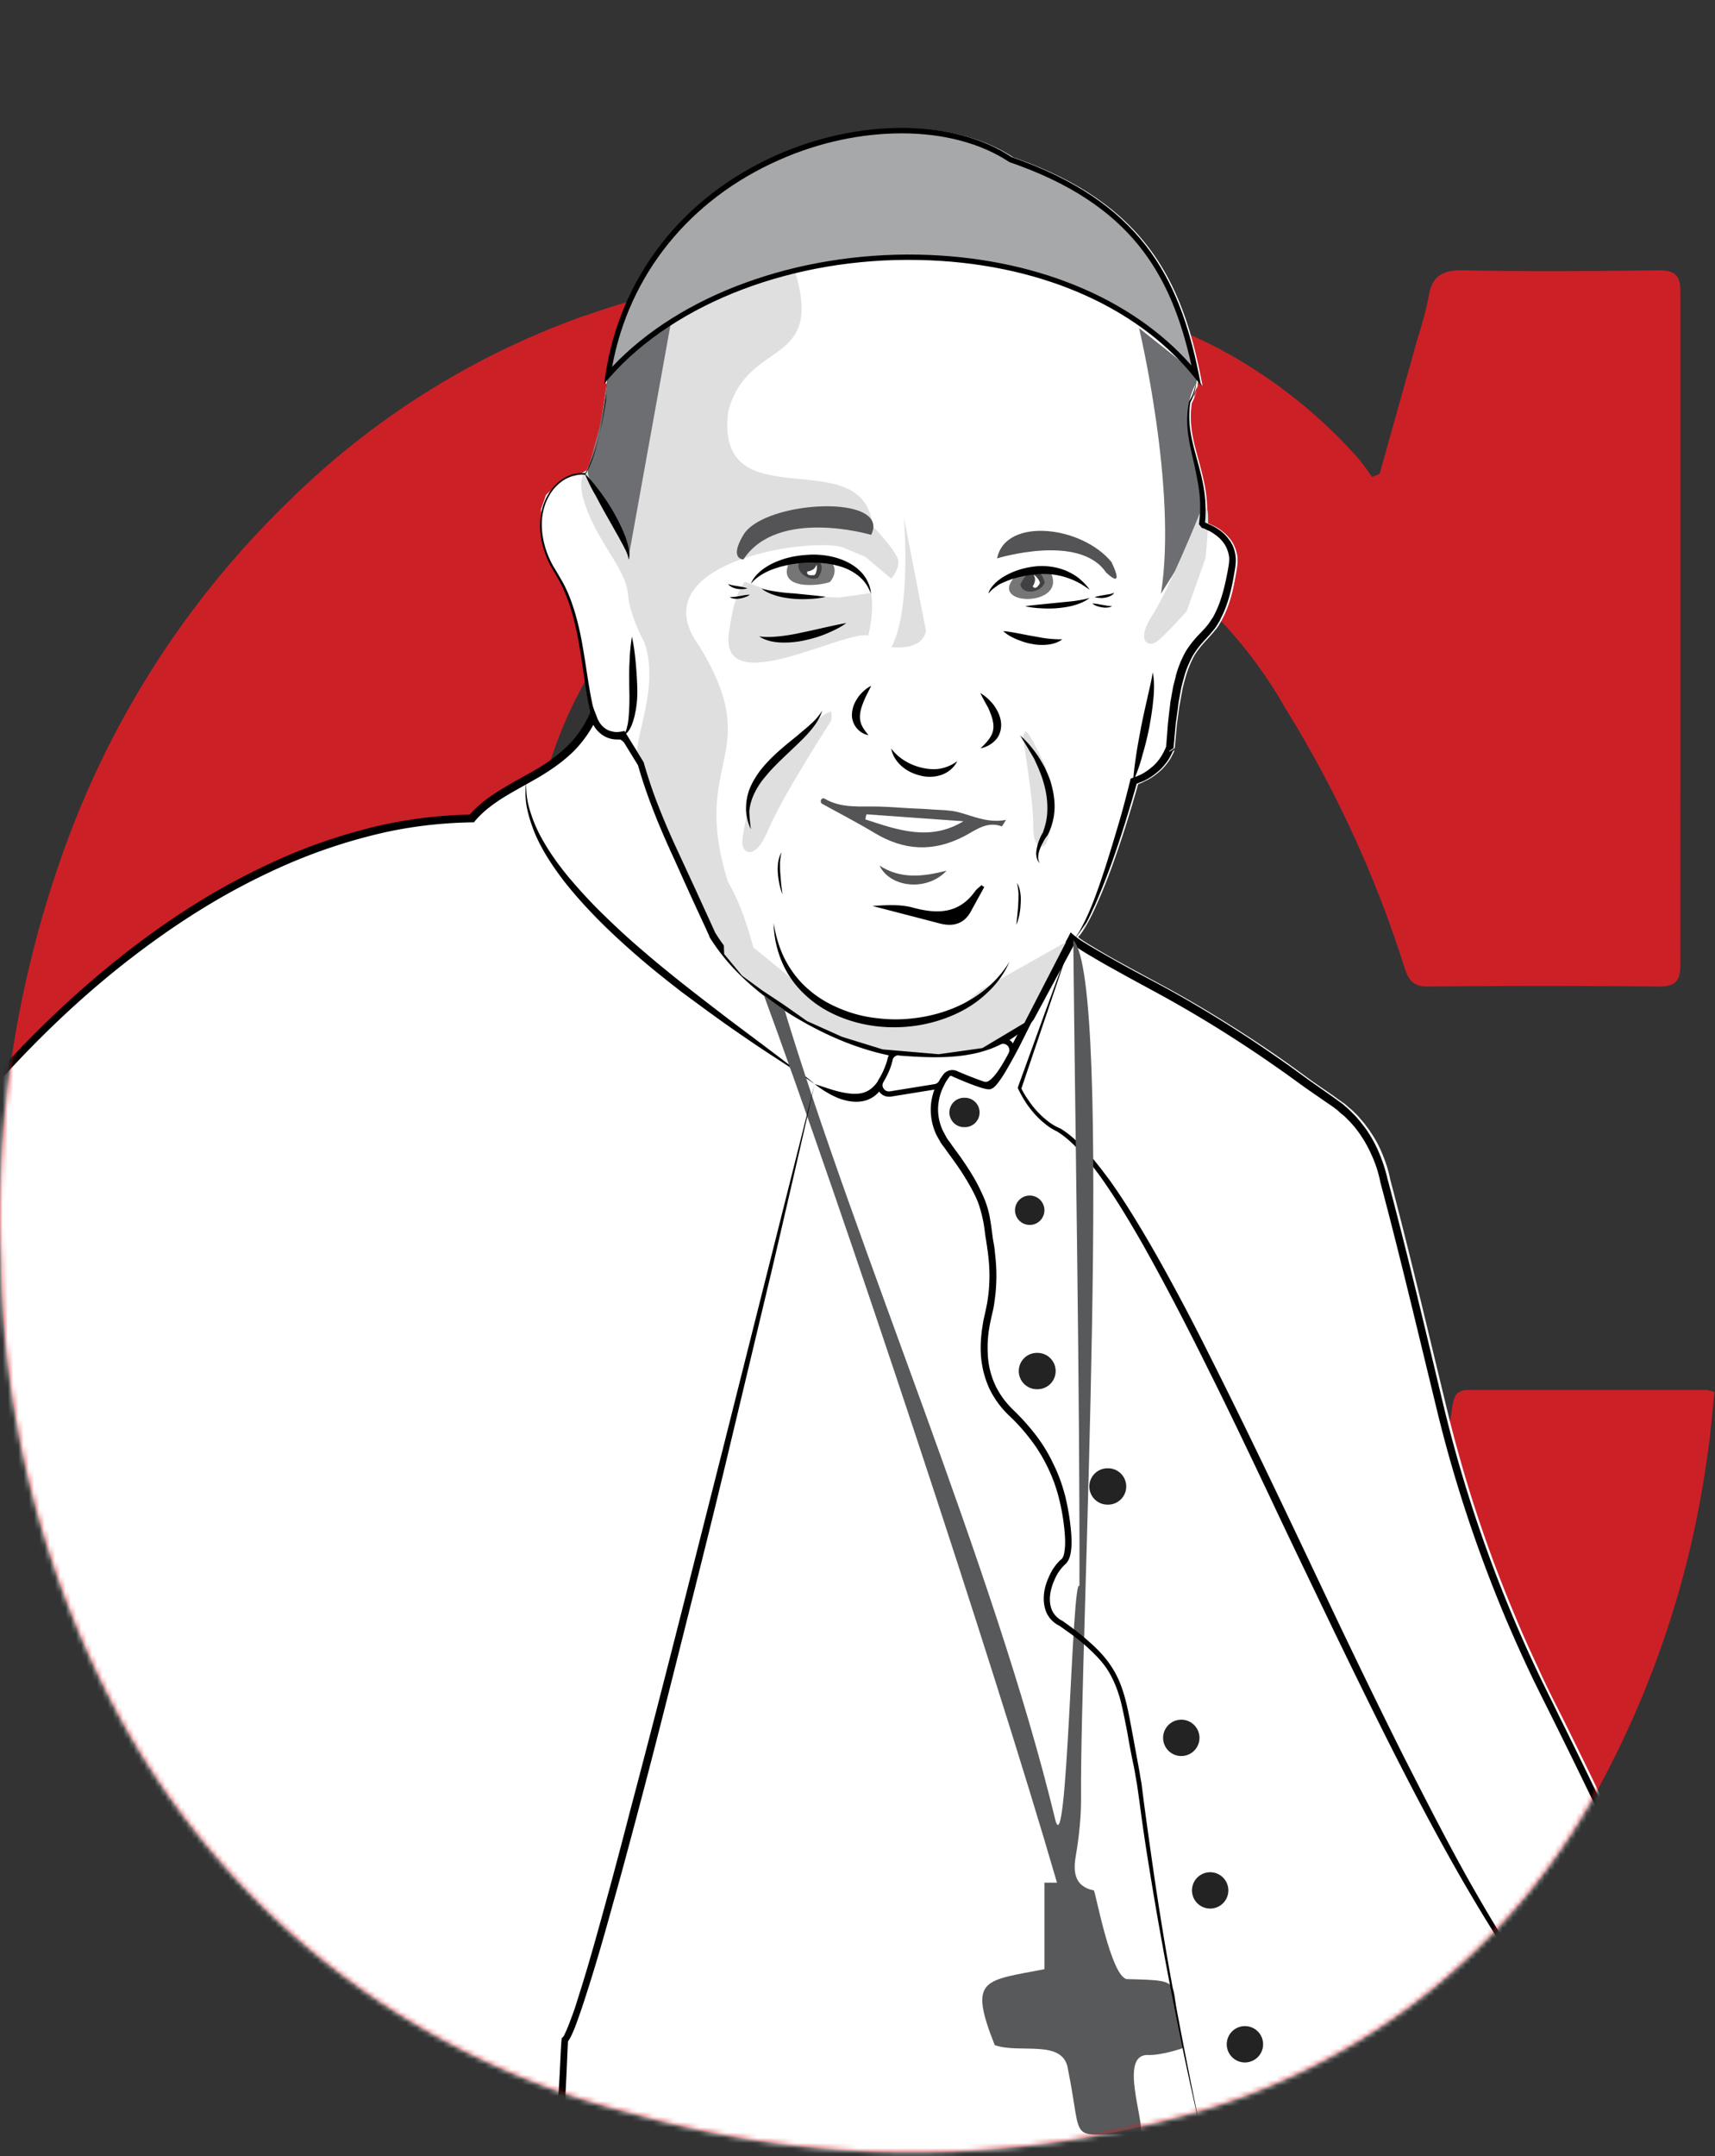
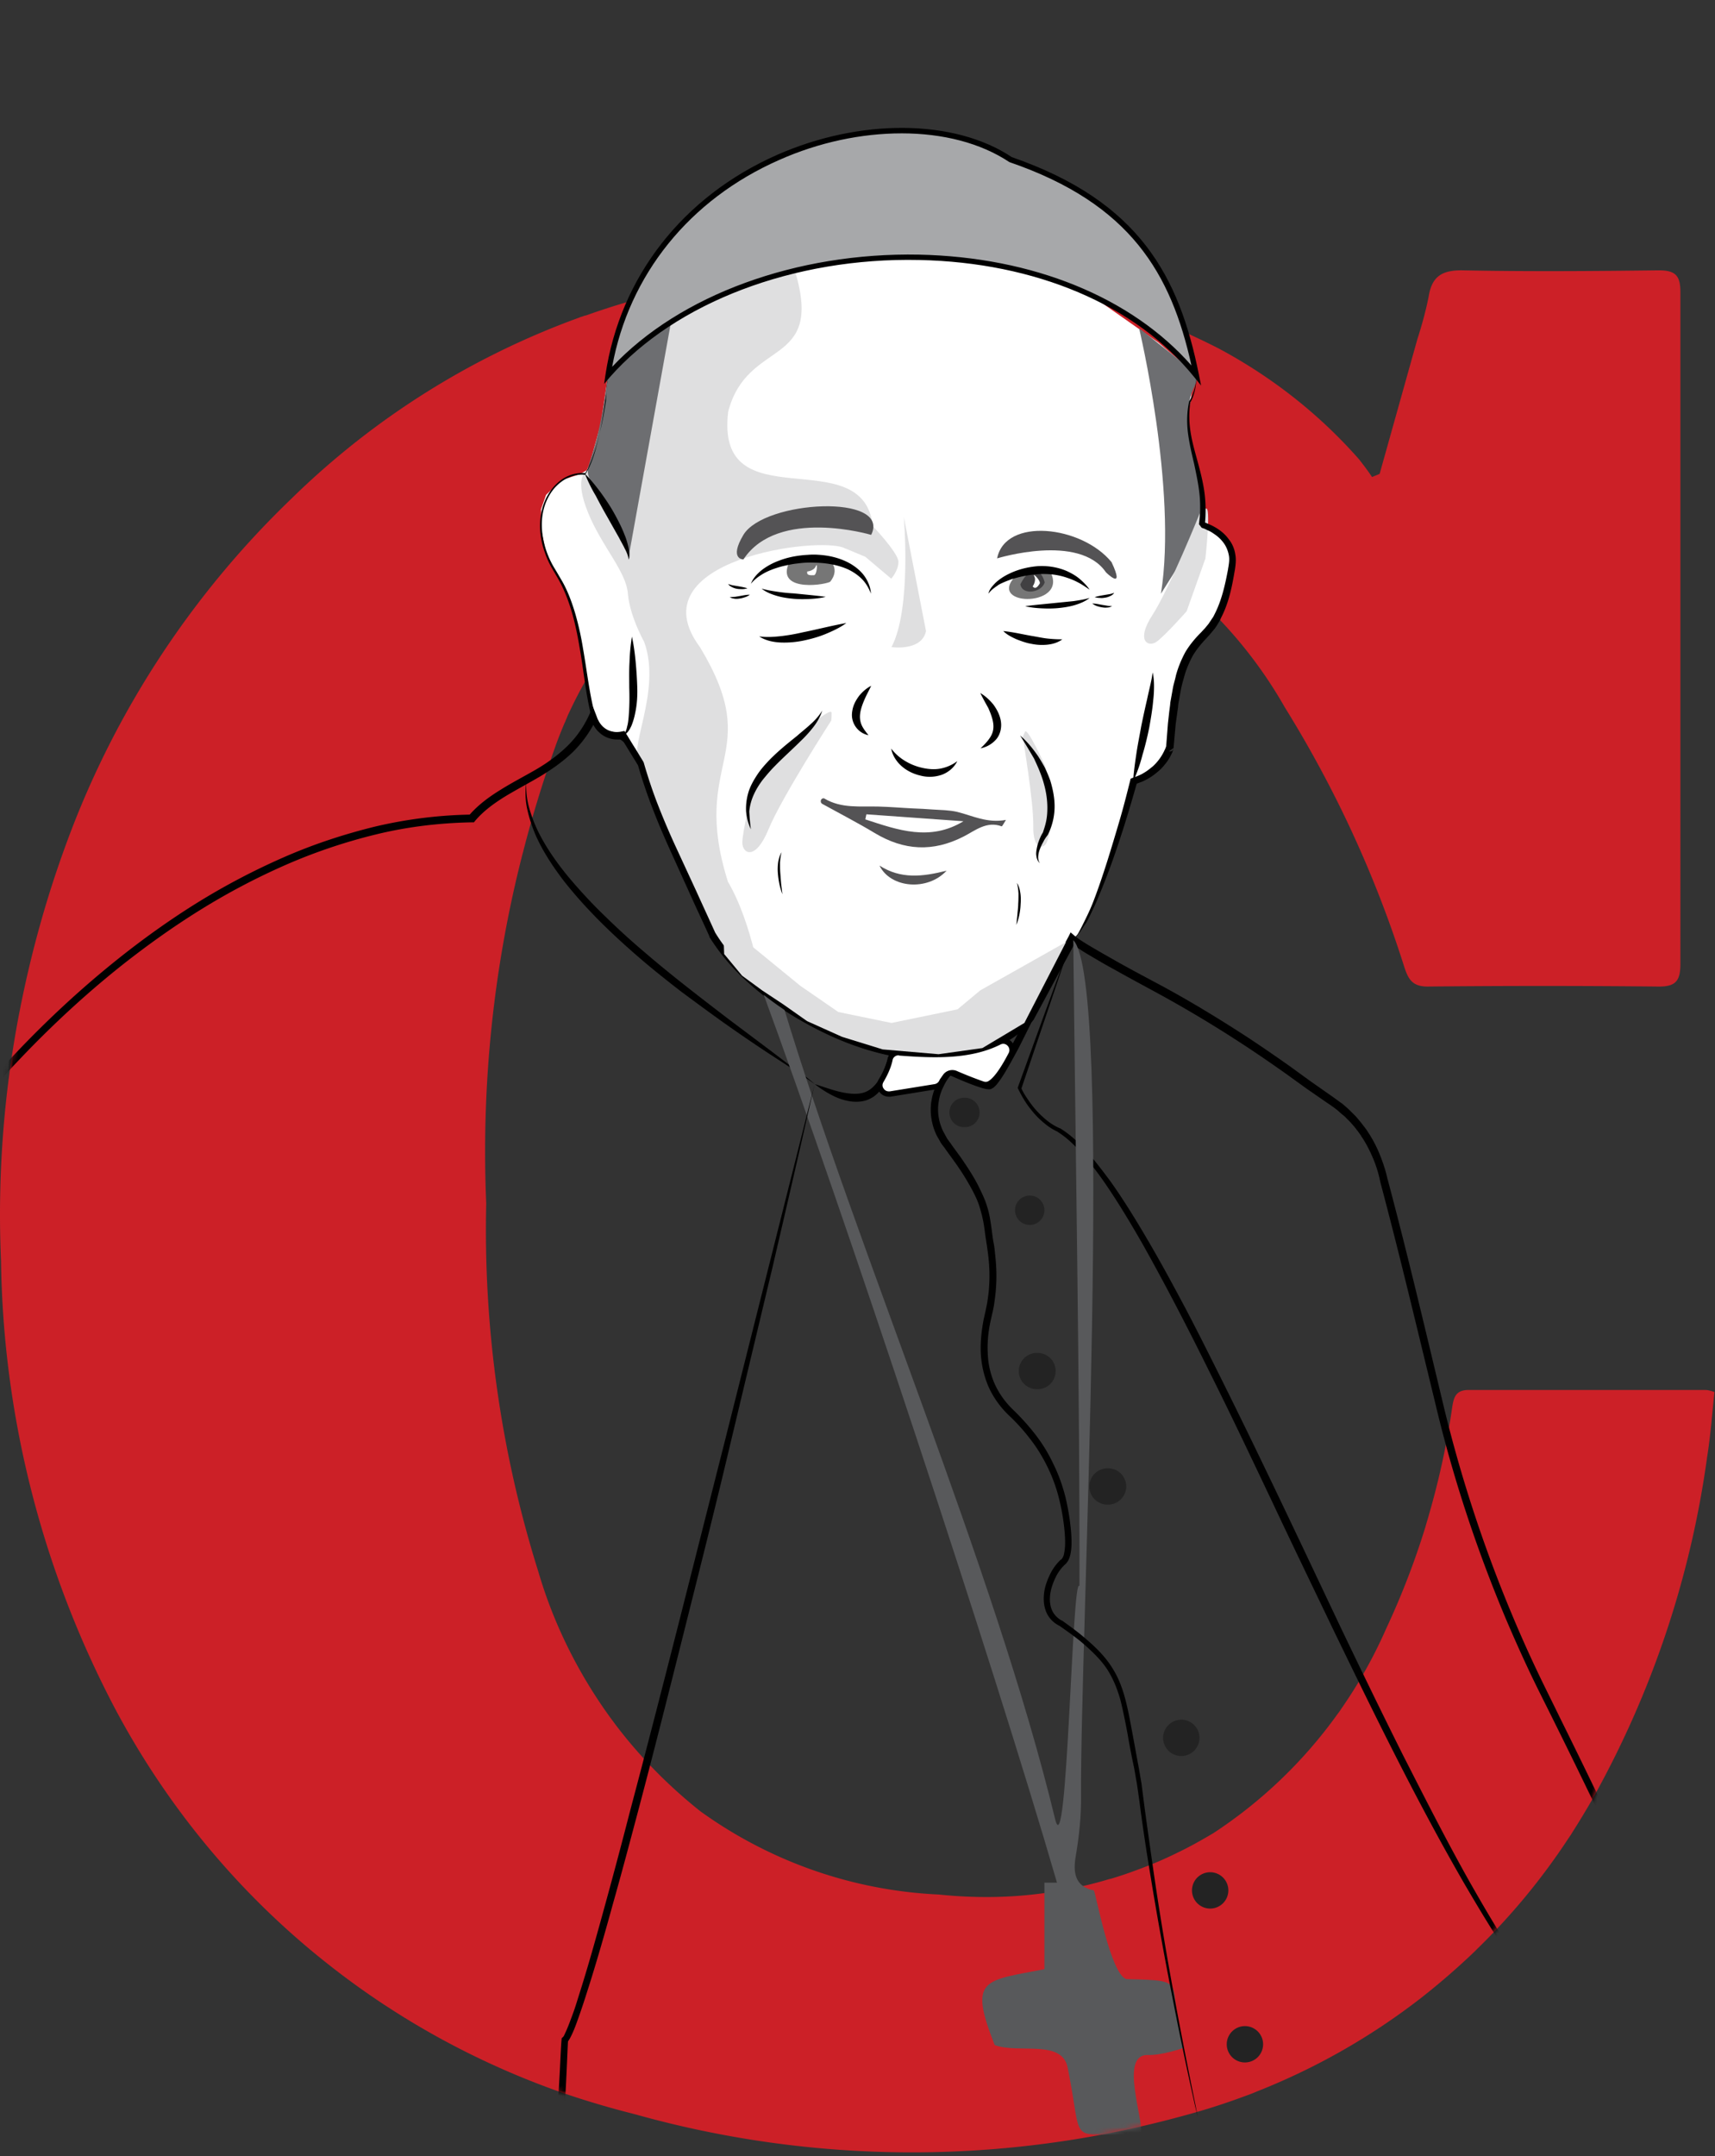
<svg xmlns="http://www.w3.org/2000/svg" width="327" height="411" fill="none">
  <rect width="100%" height="100%" fill="#333333" stroke="none" />
  <path d="M326.897 265.355c-.45 4.195-.749 8.339-1.399 12.384-3.147 22.97-10.59 45.092-21.93 65.316a157.43 157.43 0 01-3.747 6.192c-.249.449-.549.849-.849 1.298a125.085 125.085 0 01-17.384 21.023l-.499.499a135.372 135.372 0 01-10.341 8.938 127.121 127.121 0 01-31.122 17.678c-.799.349-1.598.649-2.448.948a126.838 126.838 0 01-11.439 3.646 195.523 195.523 0 01-104.805-.3 167.541 167.541 0 01-12.339-3.595c-.399-.15-.799-.25-1.199-.4-11.44-3.995-22.38-9.288-32.57-15.829-.6-.4-1.249-.799-1.848-1.199a153.495 153.495 0 01-9.841-7.091c-17.085-13.332-31.122-30.16-41.263-49.286C8.037 299.261.594 270.049.194 240.338c-.7-15.88.5-31.809 3.497-47.339.15-.649.25-1.348.4-1.997 2.097-10.287 4.945-20.424 8.591-30.311 9.092-24.818 23.779-47.289 42.862-65.615a153.006 153.006 0 0154.95-34.555c.199-.1.399-.15.599-.2.2-.1.4-.15.649-.2 3.248-1.148 6.495-2.197 9.842-3.096a132.512 132.512 0 019.691-2.646c.999-.25 1.948-.45 2.947-.65.1 0 .2-.05.25-.05 1.299-.3 2.597-.549 3.896-.799a95.3 95.3 0 015.445-.898 147.467 147.467 0 0144.71.25c1.149.199 2.298.399 3.496.599l3.148.599c6.644 1.348 13.188 3.196 19.632 5.443.2.05.399.15.599.2.2.05.4.15.6.25 5.595 2.047 11.09 4.393 16.435 7.14 10.091 5.393 19.182 12.534 26.725 21.123.85 1.098 1.699 2.197 2.448 3.345l1.449-.599 7.193-25.667c.85-2.646 1.599-5.343 2.148-8.09.6-3.844 2.498-5.093 6.445-5.043 12.438.25 24.927.15 37.416 0 3.097 0 4.146.899 4.146 4.095V183.71c0 3.296-.899 4.394-4.296 4.344a2156.754 2156.754 0 00-43.91 0c-2.848 0-3.647-1.348-4.396-3.595-5.495-17.427-13.188-34.106-22.83-49.636-5.195-9.138-11.989-17.177-19.981-23.719-.4-.349-.8-.649-1.199-.999a81.303 81.303 0 00-7.643-5.393c-1.099-.699-2.248-1.348-3.347-1.997-2.448-1.398-4.996-2.647-7.643-3.795-12.589-5.593-26.476-7.54-40.114-5.593-2.698.4-5.345.899-7.993 1.598-1.049.25-2.098.55-3.147.899a69.017 69.017 0 00-8.792 3.296c-3.247 1.448-6.344 3.146-9.341 5.043-2.648 1.698-5.246 3.595-7.643 5.643a78.15 78.15 0 00-4.696 4.444 83.339 83.339 0 00-7.194 8.539l-2.098 2.996c-.449.699-.899 1.448-1.398 2.147-1.699 2.747-3.198 5.643-4.546 8.589 0 .05-.05.1-.05.15-.1.25-.25.549-.35.849l-.15.299c-.649 1.548-1.299 3.146-1.848 4.744a226.56 226.56 0 00-5.995 19.575c-.1.449-.25.899-.35 1.348-5.444 21.472-7.692 43.694-6.743 65.915a217.323 217.323 0 009.941 70.209c2.897 9.887 7.493 19.125 13.438 27.414.349.5.749.999 1.099 1.498 4.695 6.242 10.19 11.835 16.335 16.729 13.288 9.587 29.073 15.13 45.458 15.879 3.797.4 7.593.55 11.34.45a79.62 79.62 0 0010.94-1.049c3.397-.549 6.794-1.298 10.091-2.297l.599-.15c2.198-.649 4.396-1.448 6.594-2.297a73.254 73.254 0 006.095-2.696c2.298-1.099 4.496-2.347 6.694-3.646a89.372 89.372 0 0023.628-22.62c.3-.4.6-.799.849-1.199a90.205 90.205 0 008.493-15.18 150.012 150.012 0 007.493-19.425c.2-.749.45-1.498.649-2.247a151.589 151.589 0 004.446-20.523c.3-1.948.7-3.296 3.147-3.296h45.059c.5 0 1.149.15 1.799.399z" fill="#CC2027" />
  <mask id="a" mask-type="alpha" maskUnits="userSpaceOnUse" x="0" y="0" width="327" height="411">
    <path fill-rule="evenodd" clip-rule="evenodd" d="M131 .4c-26.509 0-48 21.49-48 48v25.315a152.682 152.682 0 00-27.456 21.36c-19.083 18.327-33.77 40.798-42.861 65.616-3.647 9.887-6.494 20.024-8.592 30.311-.075.324-.138.661-.2.998-.062.337-.125.674-.2.999a203.01 203.01 0 00-3.497 47.339c.4 29.711 7.843 58.923 21.68 85.239 10.141 19.126 24.179 35.954 41.263 49.286a153.495 153.495 0 009.841 7.091c.3.2.612.4.924.599.313.2.625.4.924.6 10.191 6.541 21.131 11.834 32.571 15.829.2.075.4.138.599.2.2.062.4.125.6.2a167.256 167.256 0 0012.339 3.595 195.52 195.52 0 00104.804.3 126.859 126.859 0 0011.44-3.646 35.724 35.724 0 002.448-.948 127.115 127.115 0 0031.121-17.678 135.18 135.18 0 0010.341-8.938l.5-.499a125.133 125.133 0 0017.384-21.023c.087-.13.174-.256.259-.381.21-.304.413-.598.59-.917a157.43 157.43 0 003.747-6.192c11.339-20.224 18.782-42.346 21.93-65.316.462-2.882.748-5.814 1.036-8.78.116-1.196.233-2.398.362-3.604-.649-.249-1.298-.399-1.798-.399H292v-77.012c8.036-.008 16.072.029 24.107.111 3.397.05 4.296-1.048 4.296-4.344V55.627c0-3.196-1.049-4.095-4.146-4.095-8.09.097-16.18.173-24.257.147v-3.28c0-26.509-21.49-48-48-48H131z" fill="#C4C4C4" />
  </mask>
  <g mask="url(#a)">
-     <path d="M327.775 406.381l-9.633-13.138 5.607-3.361a6.26 6.26 0 00.866-.357c.306-.203.612-.458.816-.865.204-.408.204-.866.102-1.273-.051-.204-.102-.357-.153-.51l-.204-.356a569.07 569.07 0 00-8.615-19.86 968.896 968.896 0 00-9.124-19.657 1374.764 1374.764 0 00-9.481-19.504c-1.631-3.208-3.262-6.417-4.74-9.727-1.53-3.259-3.008-6.518-4.384-9.879-5.607-13.291-10.042-26.99-13.355-40.994-3.415-14.004-6.677-28.059-10.399-42.063-.305-1.63-.815-3.157-1.427-4.685-.611-1.528-1.376-3.005-2.345-4.379-.203-.357-.458-.662-.713-1.019-.255-.305-.459-.662-.765-.968l-.815-.967-.867-.866c-.306-.305-.612-.56-.917-.815-.306-.254-.612-.56-.969-.814a69 69 0 01-1.988-1.426l-3.925-2.699-3.925-2.852c-2.599-1.884-5.25-3.666-7.951-5.449-5.404-3.514-10.909-6.875-16.567-9.93a1270.627 1270.627 0 01-8.461-4.583 172.835 172.835 0 01-4.18-2.394c-.663-.407-1.376-.814-2.039-1.222-.561-.356-1.121-.713-1.631-1.12a16.602 16.602 0 001.835-2.801c.663-1.171 1.223-2.393 1.784-3.666 1.121-2.496 2.09-4.991 3.007-7.537 1.784-4.991 3.365-10.083 4.792-15.176.306-.101.612-.203.866-.356.408-.204.765-.357 1.122-.56.764-.408 1.427-.917 2.09-1.477.662-.56 1.223-1.222 1.733-1.935.255-.357.459-.713.662-1.121l.306-.611c.051-.101.102-.203.102-.305l.051-.153v-.051c0 .051-.051.102-.102.153-.102.102-.255.204-.408.204-.152 0-.254 0-.356-.051l.917-.611.408-4.533.306-2.24.153-1.121.102-.56.102-.56.407-2.241c.153-.713.357-1.425.561-2.189a21.987 21.987 0 011.631-4.074c.765-1.273 1.682-2.343 2.753-3.463.255-.306.51-.56.764-.866l.765-.916c.255-.306.459-.662.663-1.019l.305-.509.255-.509c1.479-2.852 2.09-5.959 2.6-9.014.153-.968.306-2.037.102-3.055-.204-1.019-.612-2.037-1.223-2.852-.612-.815-1.428-1.528-2.243-2.088a10.95 10.95 0 00-1.326-.713 9.776 9.776 0 00-.713-.305l-.306-.102c.153-1.834.153-3.718-.102-5.551-.255-1.986-.765-3.921-1.274-5.856-.51-1.936-1.071-3.769-1.377-5.704-.305-1.884-.356-3.82-.051-5.754l.051-.102a9.236 9.236 0 001.071-3.667c.051-.152.102-.356.102-.509l.815 1.019-.407-2.037c-3.772-18.791-11.316-33.05-35.682-41.503-10.908-7.232-28.901-7.384-44.805-.408-17.943 7.944-29.87 23.221-32.674 41.91l-.255 1.732.663-.713c-.051.255-.051.51-.102.713l-.051.356-.51 3.565a97.135 97.135 0 01-1.427 6.926l-.408 1.375c-.305 1.12-.611 1.935-.815 2.597a20.211 20.211 0 01-.867 1.833l-.56.306c-.969 0-1.937.153-2.804.56a8.493 8.493 0 00-2.702 1.935c-.407.407-.713.866-1.019 1.375l-.306.306-.306.916a12.152 12.152 0 00-.968 3.463c-.255 2.241.102 4.481.815 6.569.357 1.07.816 2.088 1.377 3.056.56.967 1.121 1.884 1.631 2.851 1.988 3.871 2.956 8.199 3.67 12.477.713 4.125 1.121 8.351 2.09 12.476l-.051.153c-1.071 2.241-2.498 4.328-4.231 6.06-1.784 1.731-3.823 3.208-6.015 4.481-2.192 1.324-4.434 2.496-6.677 3.82-2.141 1.273-4.18 2.8-5.913 4.735a83.462 83.462 0 00-18.096 2.292c-6.014 1.426-11.876 3.412-17.534 5.856-5.658 2.445-11.113 5.347-16.363 8.607-5.25 3.259-10.245 6.823-15.088 10.694-9.634 7.638-18.452 16.346-26.455 25.665a233.758 233.758 0 00-21.714 29.74c-6.474 10.439-12.132 21.388-16.822 32.744-4.69 11.356-8.461 23.12-10.959 35.138-1.223 6.009-2.14 12.12-2.65 18.231-.51 6.11-.663 12.272-.255 18.434.255 3.056.357 6.111.56 9.166l.46 9.167.917 18.383v.204h.204l64.684 5.602c.561.713.816 1.578 1.071 2.444.204.866.357 1.782.459 2.699.204 1.833.255 3.616.306 5.449.05 1.833 0 3.666-.051 5.449-.051 1.731-.102 3.412-.102 5.143v.357L169 418.9l158.113-11.398h1.223l-.561-1.121zM227.664 75.222c.255-.815.561-1.426.765-1.884a10.07 10.07 0 01-.765 2.393v-.509zm-123.661 27.092l.255 1.171c-.102-.407-.153-.764-.255-1.171zm4.231-11c.204-.102.408-.255.663-.356a5.209 5.209 0 011.937-.51l-2.6.866zm99.908 82.548c-.255.611-.561 1.222-.867 1.833-.306.611-.612 1.222-.969 1.834l1.836-3.667zm-2.549 4.685l.306-.306c-.102.102-.153.255-.255.357l-.051-.051z" fill="#fff" />
    <path d="M227.125 70.639l-6.27-5.347-11.979-8.403-11.214-5.041-10.296-2.903-9.43-.968-12.54 1.325-11.672 2.138-10.501 2.648-11.061 5.042-9.175 6.11-6.117 1.172-1.223 7.078-1.071 7.232-2.141 7.69-.56 1.221-1.326.764-3.466 1.12-2.956 2.802-.969 2.75.051 3.87.867 4.328 1.631 3.565 2.345 4.074 1.427 4.634 1.121 5.805 1.224 6.468 1.07 5.703 1.478 3.31 2.498 1.273 2.141.459 1.784 2.902 2.141 4.634 1.988 5.857 3.517 8.402 4.333 9.421 4.281 8.555 3.161 4.074 6.422 5.194 9.379 5.347 8.207 4.227 8.207 1.477 8.92.153 3.976-.153 3.874-1.782 4.129-2.139 3.262-3.259 3.925-7.69 3.619-6.365 1.427-1.375 3.466-7.028 2.906-8.097 2.599-8.351 1.988-5.806 3.62-2.088 2.446-3.208.969-4.277.611-5.959.612-4.786 2.141-4.278 3.568-4.583 2.804-3.463.968-5.347.51-5.449-2.345-3.565-2.803-1.578-.51-1.528-.561-7.842-1.376-6.773-.867-4.787.816-3.157" fill="#fff" />
    <path d="M151.634 51.848s-16.108 1.222-35.732 19.707c0 0-1.58 15.634-4.333 18.537 0 0-2.039 1.222.561 7.638 2.599 6.417 7.289 11.204 7.595 15.481.357 4.278 3.109 9.167 3.109 9.167 3.415 9.522-3.415 20.827-.765 23.221 5.506 13.8 10.042 33.202 23.244 43.234 0 0-1.682-12.527-6.524-20.777-7.34-23.323 7.187-23.934-5.302-44.66-12.488-16.754 22.989-21.286 27.577-18.893 2.701.56 5.301-1.477 5.352-4.227-1.835-16.55-30.125-.509-27.576-21.795 3.67-14.106 18.248-8.25 12.794-26.633z" fill="#DFDFE0" />
    <path d="M161.827 94.573l4.537 5.653s4.944 5.194 4.944 6.875c0 1.68-1.376 3.208-1.376 3.208l-4.944-4.176-4.027-1.68.357-3.463.509-6.417z" fill="#DFDFE0" />
    <path d="M115.901 71.555s8.819-8.25 11.979-9.828c-1.988 11-5.964 33.1-7.952 44.049-12.131-24.8-7.442-6.62-4.027-34.22z" fill="#6D6E71" />
-     <path d="M138.991 120.545c.765-4.889 1.53-10.389 6.27-11.815 6.321-1.884 16.414-1.477 18.86.458 3.823 3.107 1.427 11.968 1.427 11.968-4.485-1.172-28.544 12.578-26.557-.611z" fill="#DFDFE0" />
    <path d="M149 113.4l-7-2.5 1-3 11.5-3.5 10 2.5 2.5 6-7 1-11-.5z" fill="#fff" />
    <path d="M12.17 406.738c0-1.834.052-3.667.103-5.449.05-1.833.05-3.667.05-5.449-.05-1.833-.101-3.667-.305-5.449a24.863 24.863 0 00-.459-2.699c-.204-.866-.51-1.782-1.07-2.444h.05l-64.735-5.602h-.204v-.204l-.918-18.383-.458-9.167c-.153-3.055-.306-6.11-.561-9.166-.408-6.111-.255-12.273.255-18.434.51-6.111 1.427-12.222 2.65-18.231 2.498-12.018 6.27-23.782 10.96-35.138 4.69-11.356 10.398-22.305 16.82-32.744 6.474-10.44 13.713-20.421 21.715-29.74 8.003-9.319 16.822-17.976 26.456-25.665 4.79-3.82 9.837-7.435 15.087-10.695a131.855 131.855 0 0116.363-8.606c5.658-2.495 11.52-4.43 17.535-5.907a85.72 85.72 0 0118.35-2.291l-.51.254c1.733-2.037 3.874-3.615 6.117-4.99 2.192-1.375 4.486-2.547 6.677-3.82 2.192-1.273 4.231-2.75 6.015-4.481 1.784-1.731 3.212-3.819 4.231-6.06l.663-1.477.611 1.579c.102.254.204.56.306.815.153.254.255.509.408.713.306.458.663.814 1.121 1.12.459.305.918.458 1.479.56.509.102 1.121.051 1.58-.051l.51-.102.254.408 3.314 5.398.051.101.051.102c.815 2.801 1.733 5.602 2.803 8.301a143.789 143.789 0 003.466 8.097l3.721 8.046c1.224 2.699 2.447 5.347 3.67 8.046l-.051-.102c1.479 2.444 3.314 4.685 5.353 6.722 2.039 2.037 4.281 3.87 6.626 5.551 4.69 3.361 9.94 6.009 15.394 7.842 5.454 1.833 11.265 2.903 16.974 2.444 2.855-.203 5.658-.865 8.258-1.986a19.785 19.785 0 006.83-4.888l-.102.152 8.054-15.022.408-.815.713.611c.561.458 1.224.917 1.886 1.324.663.408 1.326.815 2.039 1.222 1.377.815 2.753 1.579 4.18 2.394 2.804 1.578 5.607 3.055 8.462 4.583 5.658 3.055 11.163 6.416 16.566 9.93a312.384 312.384 0 017.952 5.449l3.925 2.852 3.925 2.75c.662.458 1.325.967 1.987 1.426.357.254.612.509.969.814.306.255.612.56.917.866l.867.866.816.967c.254.306.509.662.764.968.255.356.51.662.714 1.018a23.95 23.95 0 012.294 4.38c.611 1.528 1.121 3.055 1.478 4.736v-.051c3.721 13.953 7.034 28.008 10.398 42.063a262.066 262.066 0 0013.355 40.994 243.97 243.97 0 004.384 9.879c1.529 3.259 3.16 6.468 4.74 9.727a1358.838 1358.838 0 019.481 19.504 976.888 976.888 0 019.125 19.656c2.956 6.57 5.862 13.19 8.614 19.912l-.051-.102.255.458c.051.153.153.357.153.509.102.357.051.866-.153 1.274-.204.407-.51.662-.816.865-.305.204-.611.306-1.019.408l.204-.102-6.321 3.768.204-.916 10.093 13.698.764 1.019h-1.274L170 418.4 12.17 406.738zm0 0L169.5 414.4l157.226-8.273-.51 1.018-10.092-13.698-.408-.561.612-.356 6.32-3.769.102-.05.102-.051c.153-.051.408-.153.561-.255.153-.102.306-.204.357-.356.051-.102.102-.204.051-.408a.385.385 0 00-.102-.254l-.153-.306-.051-.051c-2.753-6.671-5.658-13.291-8.615-19.86-2.956-6.57-6.015-13.088-9.124-19.606a1368.941 1368.941 0 00-9.481-19.453c-1.58-3.208-3.262-6.467-4.791-9.727a290.674 290.674 0 01-4.435-9.93c-5.607-13.342-10.144-27.142-13.457-41.197-3.415-14.005-6.728-28.06-10.449-42.013v-.051a23.397 23.397 0 00-1.377-4.43c-.611-1.426-1.325-2.852-2.192-4.125-.203-.356-.458-.662-.662-.968-.255-.305-.459-.611-.714-.916l-.764-.866-.816-.815c-.255-.305-.561-.509-.867-.764-.305-.254-.56-.509-.866-.763a31.412 31.412 0 00-1.937-1.375l-3.976-2.75-3.874-2.801c-2.6-1.833-5.25-3.667-7.901-5.398a234.263 234.263 0 00-16.464-9.879c-2.804-1.528-5.658-3.056-8.462-4.634-1.427-.764-2.803-1.579-4.179-2.394a45.295 45.295 0 01-2.09-1.273c-.663-.458-1.377-.866-2.039-1.426l1.172-.203-8.105 15.022-.051.051-.05.051c-2.039 2.241-4.588 4.023-7.341 5.245-2.752 1.222-5.76 1.884-8.716 2.088-5.964.458-11.928-.662-17.535-2.546-5.607-1.935-10.959-4.634-15.75-8.046-2.396-1.732-4.69-3.616-6.78-5.704a38.872 38.872 0 01-5.556-6.976v-.102a384.77 384.77 0 00-3.619-8.046l-3.721-8.046c-1.223-2.699-2.396-5.398-3.466-8.199a96.925 96.925 0 01-2.855-8.453l.051.152-3.313-5.397.765.305c-.408.102-.714.102-1.071.153-.357 0-.714 0-1.07-.051a4.972 4.972 0 01-2.039-.764 5.44 5.44 0 01-1.529-1.528c-.204-.305-.357-.611-.51-.916-.153-.306-.255-.662-.357-.968l1.274.102a22.815 22.815 0 01-4.536 6.467c-1.886 1.834-4.078 3.361-6.27 4.685-2.243 1.324-4.486 2.496-6.677 3.82-2.141 1.324-4.18 2.8-5.76 4.685l-.204.254h-.306c-6.066.102-12.183.815-18.096 2.241a105.01 105.01 0 00-17.33 5.805 129.138 129.138 0 00-16.21 8.505c-5.2 3.208-10.194 6.773-14.986 10.541-9.583 7.588-18.35 16.194-26.353 25.411-8.003 9.268-15.241 19.148-21.715 29.536a229.398 229.398 0 00-16.872 32.591c-4.74 11.306-8.512 22.967-11.01 34.934a143.939 143.939 0 00-2.701 18.129c-.51 6.111-.714 12.222-.357 18.333.255 3.055.357 6.111.51 9.166l.407 9.167.714 18.281-.204-.203 64.685 5.907c.56.713.866 1.63 1.07 2.495.204.866.357 1.783.459 2.699.204 1.833.255 3.616.255 5.449 0 1.833 0 3.667-.051 5.449 0 1.935-.102 3.717-.102 5.551z" fill="#000" />
    <path d="M204.391 179.005l-4.843 14.31-4.842 14.31v-.255c.356.815.866 1.63 1.376 2.343.51.763 1.07 1.476 1.682 2.138a16.946 16.946 0 001.988 1.834c.714.56 1.478 1.018 2.294 1.375h.051c2.039 1.222 3.67 2.851 5.25 4.583 1.529 1.731 2.905 3.564 4.282 5.398 2.65 3.717 5.046 7.638 7.34 11.56 2.294 3.921 4.485 7.944 6.626 11.967 2.141 4.023 4.18 8.097 6.219 12.171 8.156 16.295 15.904 32.795 23.703 49.243 3.924 8.199 7.9 16.398 11.978 24.546 4.129 8.096 8.258 16.244 12.693 24.138 4.485 7.893 9.175 15.735 14.68 22.966 1.376 1.783 2.803 3.565 4.384 5.195a38.646 38.646 0 004.995 4.583c1.784 1.375 3.823 2.495 6.015 2.953 1.121.204 2.243.255 3.364 0 1.121-.203 2.141-.713 3.109-1.375a9.449 9.449 0 01-3.058 1.477c-1.121.255-2.294.255-3.415.102-2.294-.407-4.333-1.579-6.219-2.903-1.886-1.324-3.568-2.902-5.148-4.532a72.641 72.641 0 01-4.537-5.143c-2.854-3.565-5.454-7.333-7.952-11.153-2.497-3.819-4.842-7.74-7.136-11.661-9.124-15.787-17.127-32.184-25.079-48.582-3.925-8.199-7.901-16.397-11.775-24.647-3.924-8.25-7.798-16.449-11.876-24.596-4.027-8.148-8.207-16.245-12.642-24.138-2.242-3.922-4.587-7.843-7.136-11.56a60.238 60.238 0 00-4.129-5.398c-1.478-1.681-3.058-3.31-4.944-4.481h.051c-.867-.408-1.733-.917-2.447-1.528a15.542 15.542 0 01-2.09-1.986c-.611-.713-1.223-1.477-1.733-2.292a23.77 23.77 0 01-1.376-2.495l-.051-.102.051-.153 5.148-14.208 5.149-14.004zM155.355 206.657c-2.804-1.986-5.658-3.82-8.564-5.704a313.144 313.144 0 01-8.512-5.805c-2.804-1.986-5.556-4.023-8.309-6.06-2.702-2.088-5.403-4.227-8.003-6.467-5.199-4.482-10.194-9.269-14.476-14.717-2.09-2.75-4.027-5.653-5.403-8.81-.663-1.579-1.224-3.259-1.58-4.94a14.54 14.54 0 01-.153-5.143 15.207 15.207 0 00.56 5.041 26.827 26.827 0 001.835 4.736c1.53 3.005 3.517 5.806 5.658 8.403 2.192 2.597 4.486 5.092 6.933 7.435a136.47 136.47 0 007.544 6.874c5.148 4.431 10.602 8.606 16.056 12.782l8.207 6.162 4.078 3.106c1.478.917 2.854 1.986 4.129 3.107z" fill="#000" />
    <path d="M155.354 206.657c1.682.509 3.262 1.12 4.842 1.477 1.58.356 3.211.56 4.588.102 1.376-.459 2.395-1.63 3.16-3.056.764-1.426 1.274-3.055 1.835-4.685.051 1.732-.153 3.463-.765 5.194a7.505 7.505 0 01-1.376 2.394 6.585 6.585 0 01-1.07.967c-.408.255-.867.51-1.326.662-.917.306-1.937.357-2.854.255-.918-.102-1.784-.356-2.6-.662-1.58-.662-3.058-1.579-4.434-2.648z" fill="#000" />
    <path d="M145.312 188.783c15.445 41.961 43.786 127.259 56.224 170.086h-2.396v16.499c-11.571 2.241-14.527 1.681-9.481 14.463 4.69 1.731 13.1-1.273 13.967 4.583 3.058 15.125-.51 12.222 13.915 12.375.561-2.852-4.077-14.972 1.173-15.074 2.701.153 6.881-1.324 6.881-1.324-3.364-12.935 1.733-12.833-10.806-13.138-3.008-.764-5.862-16.398-6.219-16.907-3.67-.713-3.976-3.514-3.466-6.467.663-3.871 1.07-7.792 1.019-11.713-.203-28.874 6.27-155.115-1.478-162.957.357 35.239 1.274 87.589 1.173 123.134-1.428-2.444-2.294 54.133-4.639 44.406-11.622-48.072-37.72-108.163-51.891-155.216.102-.051-3.976-2.75-3.976-2.75z" fill="#58595B" />
    <path d="M190.119 106.439s15.649-4.838 20.746 2.648c0 0 3.772 3.768 1.071-1.935-5.709-6.977-20.237-8.607-21.817-.713zM166.109 101.957s-17.789-5.296-24.365 4.685c0 0-2.803 0 0-4.685 3.976-6.62 28.239-7.893 24.365 0z" fill="#545355" />
    <path d="M115.902 71.556c-.102 1.63-.306 3.208-.51 4.838a77.778 77.778 0 01-.764 4.786 53.064 53.064 0 01-1.122 4.736c-.458 1.528-1.019 3.107-1.886 4.482l-.051.101h-.102a5.952 5.952 0 00-3.109.56c-.968.408-1.835 1.12-2.549 1.885-1.427 1.63-2.242 3.717-2.446 5.856-.204 2.139.153 4.329.866 6.366a17.18 17.18 0 001.377 2.953c.56.917 1.121 1.884 1.682 2.852 1.07 1.935 1.835 4.074 2.446 6.162a56.281 56.281 0 011.428 6.467c.764 4.329 1.223 8.708 2.344 12.935v-.051c.408.967.867 1.986 1.682 2.495.408.255.867.408 1.428.509.56.102 1.121.306 1.682.561 1.121.56 1.937 1.476 2.599 2.393.357.458.612.968.918 1.477l.765 1.528v.101c.764 2.801 1.784 5.551 2.854 8.301 1.071 2.75 2.243 5.449 3.415 8.148 2.396 5.398 4.843 10.745 7.442 16.041l-.051-.051c1.581 2.393 3.416 4.583 5.454 6.62 2.039 2.037 4.282 3.87 6.627 5.551 4.69 3.361 9.838 6.111 15.292 7.995 5.403 1.884 11.214 2.903 16.923 2.292a28.301 28.301 0 008.207-2.139c2.599-1.172 4.995-2.75 7.034-4.685l2.854-2.699-1.733 3.513-2.599 5.195c-.918 1.731-1.835 3.412-2.855 5.092-.255.408-.509.815-.815 1.222-.306.408-.561.815-1.02 1.222-.102.102-.204.204-.459.306-.05.051-.101.051-.152.102-.102.051-.153.051-.255.051-.204.051-.255 0-.357 0-.357 0-.561-.102-.867-.153-.509-.153-.968-.306-1.427-.458-1.835-.662-3.619-1.426-5.403-2.241l.866-.153c-.611.662-1.223 1.528-1.631 2.445a9.058 9.058 0 00-.917 2.8c-.357 1.936-.051 3.973.815 5.755l.714 1.324c.255.407.612.815.867 1.222.611.866 1.274 1.732 1.886 2.597 1.223 1.783 2.395 3.565 3.364 5.5.459.968.968 1.986 1.325 3.005.357 1.018.663 2.138.816 3.208.204 1.069.306 2.139.458 3.157.051.509.153 1.019.255 1.579.102.509.153 1.069.204 1.629.255 2.139.357 4.329.204 6.468-.051 1.069-.204 2.138-.357 3.259-.153 1.069-.458 2.139-.662 3.157-.459 2.037-.663 4.125-.561 6.162.051 2.037.51 4.074 1.325 5.907.816 1.833 2.039 3.514 3.517 4.94a43.601 43.601 0 014.333 4.837 29.312 29.312 0 013.364 5.551c.969 1.935 1.682 3.972 2.243 6.111.51 2.139.867 4.227 1.071 6.366.102 1.069.152 2.138.101 3.259-.05.56-.101 1.12-.254 1.68-.153.56-.408 1.222-1.02 1.732l.051-.051a8.354 8.354 0 00-1.835 2.546c-.459.968-.815 1.986-.968 3.004-.153 1.019-.102 2.088.255 3.005.356.917 1.07 1.68 1.936 2.139h.051c1.785 1.273 3.518 2.546 5.149 4.023 1.631 1.426 3.211 3.055 4.383 4.939 1.224 1.885 1.988 3.973 2.549 6.111.561 2.139.918 4.227 1.325 6.366.408 2.139.765 4.227 1.173 6.365.204 1.07.357 2.139.56 3.209l.408 3.208c.561 4.277 1.173 8.555 1.784 12.833a606.328 606.328 0 004.231 25.513 1066.26 1066.26 0 005.046 25.411c-1.937-8.403-3.772-16.856-5.403-25.31a701.666 701.666 0 01-4.587-25.512 368.453 368.453 0 01-1.886-12.833l-.459-3.209c-.204-1.069-.357-2.087-.561-3.157a140.077 140.077 0 01-1.223-6.365c-.408-2.139-.816-4.227-1.325-6.315-.561-2.037-1.326-4.023-2.447-5.805-1.122-1.783-2.651-3.259-4.231-4.685-1.58-1.426-3.364-2.648-5.097-3.871l.051.051c-1.122-.56-2.039-1.527-2.498-2.699-.459-1.171-.51-2.444-.357-3.615.153-1.171.561-2.292 1.071-3.361a9.537 9.537 0 012.09-2.903h.051l.051-.051c.203-.153.407-.56.509-.967.102-.459.153-.968.204-1.477.051-1.019 0-2.037-.102-3.107a41.074 41.074 0 00-1.07-6.161 29.919 29.919 0 00-2.141-5.857c-.918-1.884-1.988-3.666-3.262-5.296a36.256 36.256 0 00-4.18-4.634c-1.58-1.528-2.906-3.361-3.823-5.398a18.676 18.676 0 01-1.478-6.416c-.102-2.19.153-4.38.56-6.518.255-1.07.459-2.037.663-3.107.153-1.018.306-2.037.357-3.106.153-2.088.051-4.176-.204-6.213-.051-.509-.153-1.018-.204-1.528-.102-.509-.153-1.069-.255-1.578-.153-1.07-.255-2.088-.459-3.107a27.829 27.829 0 00-.764-2.953c-.306-.968-.765-1.884-1.224-2.801a48.656 48.656 0 00-3.313-5.347c-.612-.866-1.223-1.681-1.835-2.546-.306-.459-.663-.866-.968-1.324-.255-.51-.561-.968-.816-1.477-.968-2.037-1.325-4.431-.917-6.671.203-1.121.56-2.19 1.07-3.208a11.457 11.457 0 011.937-2.801l.357-.357.51.255c1.733.815 3.517 1.579 5.25 2.19.459.152.866.305 1.325.407.204.051.459.102.561.102 0 0 .102 0 0 0h-.102s.102-.051.153-.102c.255-.255.56-.611.815-1.018.255-.357.51-.764.765-1.172 1.019-1.578 1.937-3.31 2.803-4.99a97.125 97.125 0 002.6-5.144l1.172.866a27.837 27.837 0 01-7.442 4.94c-2.752 1.222-5.658 1.935-8.665 2.24-5.964.611-11.928-.509-17.484-2.444-5.556-1.935-10.806-4.787-15.598-8.25a55.312 55.312 0 01-6.728-5.703c-2.09-2.088-4.027-4.329-5.607-6.875v-.102a458.122 458.122 0 01-7.34-16.143 230.966 230.966 0 01-3.365-8.198c-1.07-2.75-2.089-5.551-2.854-8.454l.051.102-.714-1.477c-.305-.458-.56-.967-.866-1.375-.612-.865-1.325-1.68-2.243-2.139a6.333 6.333 0 00-1.478-.458c-.561-.153-1.173-.305-1.733-.662-.51-.356-.969-.866-1.224-1.375-.305-.509-.509-1.069-.764-1.579v-.05c-1.122-4.329-1.478-8.708-2.243-13.037-.714-4.278-1.682-8.606-3.67-12.476-.51-.968-1.071-1.885-1.631-2.852a16.476 16.476 0 01-1.377-3.056c-.764-2.087-1.07-4.379-.815-6.569.255-2.24 1.121-4.38 2.65-6.06.765-.815 1.683-1.528 2.702-1.935 1.02-.458 2.192-.611 3.313-.51l-.153.052c.816-1.375 1.377-2.903 1.886-4.43.51-1.528.867-3.107 1.224-4.686.357-1.578.611-3.157.866-4.787 0-1.578.204-3.208.357-4.786z" fill="#000" />
    <path d="M111.518 90.296c1.121 1.12 2.089 2.342 3.007 3.565.918 1.273 1.784 2.546 2.549 3.92.764 1.376 1.478 2.751 2.039 4.227.305.713.509 1.477.713 2.292.153.764.306 1.63.051 2.393-.102-.763-.408-1.476-.764-2.138-.306-.662-.714-1.324-1.071-2.037l-2.243-3.972a102.439 102.439 0 01-2.192-4.023 29.54 29.54 0 01-2.089-4.227z" fill="#000" />
    <path d="M217.184 62.542s7.34 30.656 4.179 50.619c8.462-13.444 9.176-13.597 5.302-31.472-1.224-13.393 8.359-4.94-9.481-19.147z" fill="#6D6E71" />
    <path d="M118.756 140.201c.306-.254.459-.611.612-.967.152-.357.203-.764.305-1.121.153-.763.204-1.527.255-2.342.102-1.579.102-3.157.051-4.736 0-1.579-.051-3.208.051-4.838a37.92 37.92 0 01.459-4.838c.357 1.63.561 3.209.714 4.838.152 1.63.254 3.208.305 4.838.051 1.63-.051 3.31-.407 4.94a12.949 12.949 0 01-.714 2.393c-.204.407-.357.764-.663 1.12-.204.255-.56.611-.968.713zM216.062 148.909c.102-1.782.357-3.514.612-5.245.255-1.731.612-3.463.918-5.194a185.42 185.42 0 011.121-5.144c.357-1.731.816-3.361 1.071-5.143.203.866.254 1.782.254 2.648 0 .917-.051 1.782-.152 2.648-.153 1.783-.459 3.514-.765 5.245-.357 1.732-.765 3.463-1.274 5.144-.459 1.782-1.02 3.412-1.785 5.041zM166.11 130.729c-.408.866-.866 1.681-1.223 2.496-.357.815-.663 1.629-.816 2.393-.153.815-.153 1.528.102 2.292.255.764.816 1.477 1.427 2.24a3.96 3.96 0 01-2.497-1.68 4.016 4.016 0 01-.612-1.528c-.102-.56-.051-1.12.051-1.629.204-1.07.714-1.935 1.325-2.75.612-.713 1.326-1.375 2.243-1.834zM186.906 132.104c.969.561 1.784 1.325 2.498 2.19.663.917 1.223 1.935 1.427 3.158.204 1.222-.102 2.597-.917 3.513a5.306 5.306 0 01-2.957 1.681c.816-.764 1.529-1.528 1.988-2.343.459-.815.561-1.68.408-2.597-.153-.916-.51-1.833-.918-2.75-.509-.916-1.019-1.833-1.529-2.852zM169.934 142.696c.764 1.019 1.682 1.783 2.701 2.394a10.87 10.87 0 003.211 1.273c1.122.254 2.294.356 3.416.153a7.73 7.73 0 003.262-1.426c-.561 1.171-1.682 2.139-2.957 2.597a6.973 6.973 0 01-4.077.153c-1.326-.306-2.6-.917-3.619-1.834-.918-.814-1.734-2.037-1.937-3.31zM161.369 118.762c-1.172.866-2.497 1.477-3.823 2.037-1.325.56-2.752.968-4.18 1.273a18 18 0 01-4.383.408c-1.478-.051-3.008-.357-4.231-1.172 1.427.204 2.803.102 4.18-.051a35.884 35.884 0 004.078-.712c2.803-.561 5.505-1.274 8.359-1.783zM157.445 113.772c-1.02.254-2.09.356-3.11.407-1.07.051-2.09.051-3.16-.051-1.071-.102-2.09-.255-3.11-.56-1.019-.306-2.038-.713-2.854-1.375 1.019.305 2.039.458 3.058.611 1.02.153 2.039.255 3.059.306l3.058.305c.969.102 2.039.204 3.059.357zM195.471 115.554c1.07-.153 2.09-.254 3.109-.356l3.058-.306 3.059-.305c1.019-.153 2.039-.306 3.058-.611-.815.662-1.835 1.069-2.854 1.375-1.02.305-2.09.458-3.11.56-1.07.102-2.09.102-3.16.051-1.07-.051-2.09-.153-3.16-.408zM142.51 112.142a3.202 3.202 0 01-.969.153c-.305 0-.662 0-.968-.051a3.555 3.555 0 01-.969-.306c-.305-.153-.611-.356-.764-.611.306.102.612.204.917.255l.918.153c.561.101 1.172.203 1.835.407zM142.968 113.364a2.835 2.835 0 01-.867.459c-.306.101-.612.203-.968.254-.306.051-.663.102-1.02.051s-.663-.102-.968-.305c.356 0 .662-.051.968-.051l.918-.153c.611-.102 1.223-.255 1.937-.255zM208.725 113.823c.662-.204 1.274-.306 1.886-.408l.917-.153c.306-.05.612-.152.918-.254-.204.305-.51.509-.765.611a3.052 3.052 0 01-.968.305c-.306.051-.663.102-.969.051-.357 0-.714-.051-1.019-.152zM208.264 115.045c.662 0 1.274.153 1.886.255l.917.152c.306.051.612.102.969.051-.255.204-.612.306-.969.306-.357.051-.662 0-1.019-.051a6.794 6.794 0 01-.969-.255 3.288 3.288 0 01-.815-.458zM193.787 176.307l.204-2.037c.051-.662.153-1.324.153-1.986.051-.662.051-1.324.051-1.986-.051-.662-.102-1.324-.306-1.986.408.56.561 1.273.663 1.935.102.662.102 1.375.051 2.088-.051 1.324-.306 2.699-.816 3.972zM149.187 170.45c-.51-1.273-.764-2.648-.866-3.972a9.61 9.61 0 01.051-2.088c.102-.662.305-1.375.662-1.935-.204.662-.255 1.324-.306 1.986 0 .662 0 1.324.051 1.986l.153 1.986.255 2.037zM191.291 120.29c1.988.204 3.823.662 5.658.968.918.152 1.835.356 2.753.458.917.102 1.835.153 2.854.153-.815.611-1.835.916-2.854 1.018a9.868 9.868 0 01-3.008-.153c-.968-.152-1.937-.509-2.854-.865-.918-.408-1.835-.866-2.549-1.579z" fill="#000" />
    <path d="M158.464 137.4s-9.43 14.615-11.928 20.675c-2.497 6.111-4.995 4.634-4.995 2.547 0-2.088 1.733-9.065 1.733-9.065l6.83-9.625s8.462-7.536 8.462-6.06c0 1.477-.102 1.528-.102 1.528zM195 140.495s2.092 12.259 2.013 16.936c-.079 4.678 1.974 4.476 2.566 3.145.592-1.33 1.421-6.371 1.421-6.371l-1.737-8.266s-3.395-7.42-3.829-6.452l-.434 1.008zM228.808 97.73s-5.862 14.564-9.073 19.504c-3.212 4.94-.816 6.162.713 5.143 1.53-1.018 5.811-5.856 5.811-5.856l3.568-10.032s1.173-10.287.051-9.523l-1.07.764z" fill="#DFDFE0" />
    <path d="M143.171 158.076a9.953 9.953 0 01-.917-3.463 10.873 10.873 0 01.458-3.616c.357-1.171.969-2.24 1.632-3.259.662-1.018 1.478-1.935 2.293-2.801 1.683-1.731 3.518-3.208 5.302-4.634.866-.764 1.784-1.477 2.599-2.241a12.065 12.065 0 002.243-2.597c-.357 1.121-.968 2.19-1.682 3.107a23.49 23.49 0 01-2.396 2.648c-1.682 1.68-3.415 3.208-4.995 4.838-.816.814-1.529 1.68-2.243 2.546-.663.865-1.274 1.833-1.733 2.851a9.99 9.99 0 00-.867 3.209c.051 1.12.153 2.291.306 3.412zM194.502 140.201c1.325 1.121 2.396 2.445 3.415 3.921a31.96 31.96 0 011.325 2.241 27.2 27.2 0 011.02 2.444c.51 1.681.866 3.463.815 5.246a12.028 12.028 0 01-1.325 5.143l-.051.051c-.255.356-.561.764-.764 1.222a7.247 7.247 0 00-.612 1.273 4.568 4.568 0 00-.357 1.375c-.051.458 0 .968.306 1.426-.408-.357-.612-.866-.663-1.375-.102-.509 0-1.069.102-1.579a8.692 8.692 0 01.459-1.527c.204-.51.408-.968.714-1.426l-.051.102c.255-.764.509-1.528.662-2.343.153-.815.204-1.579.204-2.393 0-1.63-.255-3.209-.713-4.787-.204-.764-.51-1.579-.816-2.343-.306-.764-.663-1.527-1.019-2.291-.867-1.477-1.734-2.954-2.651-4.38z" fill="#000" />
    <path d="M194.349 109.138c-7.595 6.569 9.634 6.925 5.913-.153-.765-1.324-5.913.153-5.913.153zM150.767 106.642c-3.415 6.111 5.76 5.042 7.493 4.278 0 0 2.141-2.292-.255-4.278-2.447-1.986-7.238 0-7.238 0z" fill="#767676" />
-     <path d="M152.602 106.897c-1.428 1.731 1.529 4.074 3.364 3.259 1.427-2.139.866-4.38-3.364-3.259z" fill="#414042" />
    <path d="M153.927 108.934s1.274-.102 1.631-1.018c.357-.917.255 1.629-.357 1.731-.611 0-1.478.102-1.274-.713z" fill="#fff" />
    <path d="M194.553 111.378c.357 2.19 4.078 1.579 4.638-.357-.611-2.495-2.65-3.564-4.638.357z" fill="#414042" />
    <path d="M196.898 111.786s.765-1.07.306-1.935c-.458-.866 1.377.916 1.02 1.426-.306.458-.765 1.171-1.326.509z" fill="#fff" />
    <path d="M172.329 98.545s1.529 17.467-2.345 24.8c0 0 5.76.866 6.576-3.055l-4.231-21.745z" fill="#DFDFE0" />
    <path d="M192.819 200.903c-1.274 2.444-2.752 4.787-4.078 5.55a1.703 1.703 0 01-1.325.102c-1.376-.458-3.517-1.324-5.097-1.986-.714-.305-1.58-.102-2.039.56l-.612.866c-.051.051-.102.153-.153.204-.255.458-.713.815-1.223.916-2.345.357-5.607.917-8.513 1.375-1.427.255-2.497-1.324-1.733-2.546.765-1.273 1.377-2.648 1.682-3.972.153-.815.969-1.375 1.784-1.324 6.423.509 13.355.815 19.064-2.037 1.428-.764 3.008.815 2.243 2.292z" fill="#fff" />
    <path d="M169.474 209.051a2.228 2.228 0 01-1.835-.968c-.51-.713-.51-1.629-.051-2.393.816-1.324 1.376-2.648 1.631-3.82.204-1.069 1.223-1.833 2.345-1.731 6.524.509 13.304.764 18.758-1.986.866-.458 1.886-.255 2.549.407.662.713.815 1.732.356 2.597-1.682 3.158-3.058 5.042-4.281 5.755-.51.305-1.122.356-1.733.153-1.53-.51-3.721-1.375-5.149-1.986-.509-.204-1.121-.051-1.427.407l-.612.866c-.051.051-.051.102-.102.152a2.182 2.182 0 01-1.631 1.172l-8.512 1.375h-.306zm1.886-7.894c-.561 0-1.07.357-1.172.917-.255 1.273-.867 2.699-1.734 4.176-.254.407-.254.916.051 1.273.255.407.714.56 1.173.509l8.512-1.375c.357-.051.714-.305.867-.611l.153-.305.611-.866c.612-.866 1.734-1.12 2.651-.713a74.127 74.127 0 005.046 1.986c.306.102.663.102.918-.051.714-.407 1.937-1.629 3.874-5.347.306-.56.102-1.12-.204-1.426-.306-.305-.816-.509-1.376-.204-5.709 2.852-12.642 2.598-19.319 2.088 0-.051-.051-.051-.051-.051zM143.172 111.276c.408-1.069 1.274-1.986 2.192-2.699a12.238 12.238 0 013.109-1.68c2.192-.866 4.588-1.171 6.932-1.171 2.345.051 4.741.56 6.831 1.782 1.019.611 1.988 1.426 2.65 2.393.663.968 1.122 2.139 1.173 3.259-.408-1.069-.969-2.036-1.733-2.8-.765-.764-1.682-1.375-2.651-1.834-1.937-.865-4.129-1.222-6.321-1.273-1.07-.051-2.191 0-3.262.153-1.07.102-2.192.357-3.211.611-1.071.306-2.09.662-3.059 1.171-1.019.561-1.937 1.223-2.65 2.088zM188.486 113.161c.051-.459.306-.866.612-1.273.306-.357.612-.713.968-1.019.714-.611 1.53-1.12 2.396-1.528 1.682-.814 3.568-1.273 5.454-1.426 1.886-.101 3.823.204 5.556.968.867.407 1.683.866 2.396 1.477.714.611 1.376 1.273 1.886 2.037-.764-.509-1.478-1.019-2.294-1.426-.764-.407-1.58-.713-2.395-.968-1.631-.509-3.365-.662-5.098-.56-1.733.102-3.415.459-5.097.968-.816.305-1.631.611-2.396 1.018-.713.509-1.478.968-1.988 1.732z" fill="#000" />
    <path d="M115.901 71.555c25.232-28.72 86.807-31.267 112.192 0-3.976-19.707-12.132-33.1-35.427-41.146-21.51-14.36-70.444-.662-76.765 41.146z" fill="#A7A8AA" />
    <path d="M229.01 73.49l-1.325-1.629c-11.112-13.75-30.227-21.846-52.451-22.304-23.856-.51-46.386 8.096-58.925 22.304l-1.121 1.324.254-1.731c2.804-18.69 14.732-33.966 32.674-41.91 15.904-7.028 33.897-6.875 44.806.407 24.365 8.453 31.909 22.712 35.681 41.503l.407 2.037zM171.921 25.42c-7.595 0-15.751 1.68-23.397 5.092-17.076 7.537-28.596 21.846-31.807 39.415 12.896-13.698 35.12-21.846 58.517-21.388 21.663.458 40.472 8.097 51.941 21.134-3.874-17.518-11.57-30.81-34.661-38.754l-.102-.05c-5.454-3.616-12.642-5.45-20.491-5.45z" fill="#000" />
    <path d="M204.695 179.158c.867-1.069 1.479-2.24 2.09-3.463.612-1.222 1.122-2.444 1.631-3.717.969-2.495 1.835-5.092 2.651-7.639.816-2.597 1.58-5.143 2.345-7.74.764-2.597 1.427-5.194 2.09-7.842l.051-.306.356-.153c.357-.153.714-.254 1.071-.407.357-.153.713-.306 1.019-.509.663-.357 1.275-.866 1.835-1.324a9.537 9.537 0 001.479-1.732c.203-.305.407-.662.56-.967.102-.153.153-.357.255-.51.051-.101.051-.152.102-.254l.051-.102v-.051s0-.051.051-.102c0-.051.051-.102.102-.153.102-.101.255-.203.408-.254.153-.051.255-.051.357 0l-.867.611.357-4.634.255-2.292.153-1.171.051-.56.101-.56.408-2.292c.153-.764.408-1.528.561-2.292.408-1.527 1.019-3.004 1.784-4.43.816-1.375 1.886-2.648 2.956-3.717.255-.255.51-.561.765-.815l.714-.866.611-.917.306-.458.255-.509c1.325-2.597 1.988-5.551 2.549-8.555v-.051c.153-.866.306-1.732.153-2.547-.153-.814-.459-1.629-.969-2.342a6.956 6.956 0 00-1.886-1.782c-.357-.255-.764-.51-1.172-.662l-.612-.306-.306-.102-.153-.051-.102-.051-.509-.662c.255-1.935.306-3.87.102-5.754-.204-1.935-.612-3.82-1.02-5.754-.459-1.936-.917-3.87-1.172-5.857-.255-1.986-.204-4.023.204-5.958v-.05c.917-1.478 1.376-3.209 1.376-4.991.051 1.731-.255 3.564-1.121 5.143v-.05c-.306 1.934-.255 3.92.051 5.804.305 1.935.866 3.82 1.376 5.704.51 1.884 1.019 3.87 1.274 5.856.255 1.986.255 4.023.051 6.06l-.51-.662c.051 0 .102.051.153.051l.102.051.204.05.357.154c.255.102.459.203.714.305.458.204.917.459 1.325.713.866.56 1.631 1.222 2.243 2.088.662.815 1.07 1.833 1.223 2.852.204 1.069.051 2.088-.102 3.106v-.051c-.51 3.056-1.121 6.162-2.6 9.014l-.254.56-.306.509c-.204.357-.408.662-.663 1.019l-.765.916c-.254.306-.509.56-.764.866-1.071 1.12-1.988 2.241-2.702 3.463-.662 1.273-1.274 2.648-1.631 4.074-.204.713-.408 1.426-.561 2.19l-.407 2.24-.102.56-.051.561-.153 1.12-.306 2.241-.408 4.532-.866.611c.102.051.204.051.356 0a.43.43 0 00.357-.204c.051-.051.051-.102.102-.153 0-.051.051-.101.051-.051l-.051.102-.051.153c-.051.102-.102.204-.102.306l-.306.611a7.991 7.991 0 01-.662 1.12c-.51.713-1.071 1.375-1.733 1.935-.663.56-1.326 1.07-2.09 1.477a8.294 8.294 0 01-1.173.56c-.407.153-.815.306-1.172.458l.408-.458c-1.478 5.245-3.059 10.44-4.894 15.532a137.457 137.457 0 01-3.007 7.588c-.561 1.222-1.121 2.444-1.784 3.666-.816 1.171-1.529 2.343-2.447 3.31zM10.592 385.146c11.876.815 23.804 1.63 35.681 2.343 11.877.712 23.804 1.425 35.681 1.782 2.957.102 4.09 5.078 7.046 5.129 2.956.051 4.044 3.102 7 3 1.478-.051 4.073.653 5.5.5.714-.102 4.106 2.653 4.768 2.5.357-.102.663-11.842.867-11.944l.102-.051.051-.051.102-.102.102-.152a.387.387 0 00.102-.204c.611-1.222 1.121-2.648 1.631-4.023.51-1.375.917-2.801 1.376-4.227 1.784-5.652 3.364-11.407 4.944-17.161 1.581-5.755 3.11-11.509 4.588-17.263 6.117-23.018 11.877-46.138 17.739-69.206l17.432-69.308c-2.599 11.611-5.301 23.221-8.002 34.832l-8.309 34.781c-2.752 11.611-5.658 23.12-8.563 34.68-2.906 11.559-5.811 23.119-8.87 34.628-1.529 5.754-3.058 11.509-4.689 17.263-1.58 5.755-3.212 11.458-5.047 17.162a138.272 138.272 0 01-1.427 4.277c-.51 1.426-.968 2.801-1.733 4.227-.051.102-.102.153-.153.255l-.204.305c-.102.153-.839 25.554-1.807 15.782-.459.255.176-1.602-.232-1.5-.764.204-2.503-2.051-3.268-2-1.529.153-6.47 2.949-8 3-6.015.204-7.337-13.652-13.3-13.907-23.601-1.12-47.406-3.106-71.108-5.347z" fill="#000" />
    <path d="M237.37 393.141a3.465 3.465 0 003.467-3.463 3.465 3.465 0 00-3.467-3.463 3.465 3.465 0 00-3.466 3.463 3.464 3.464 0 003.466 3.463zM230.744 363.808a3.464 3.464 0 003.466-3.462 3.464 3.464 0 00-3.466-3.463 3.465 3.465 0 00-3.467 3.463 3.464 3.464 0 003.467 3.462zM225.238 334.731a3.464 3.464 0 003.466-3.463 3.464 3.464 0 00-3.466-3.462 3.464 3.464 0 00-3.467 3.462 3.465 3.465 0 003.467 3.463zM211.171 286.811a3.464 3.464 0 100-6.925 3.464 3.464 0 00-3.466 3.463 3.464 3.464 0 003.466 3.462z" fill="#232323" />
    <path d="M137.922 177.528l5.709 3.056 8.971 7.333 7.238 4.99 10.144 2.088 12.59-2.597 4.333-3.615 16.362-9.218-7.951 15.43-8.003 4.787-8.36 1.171-10.653-.916-7.748-2.394-6.678-3.004-4.485-3.157-4.078-2.699-3.823-2.801-3.415-4.125-.153-4.329z" fill="#DFDFE0" />
    <path d="M197.816 264.812a3.464 3.464 0 003.466-3.462 3.464 3.464 0 00-3.466-3.463 3.464 3.464 0 100 6.925zM196.337 233.494a2.802 2.802 0 002.803-2.801c0-1.546-1.255-2.8-2.803-2.8a2.802 2.802 0 00-2.804 2.8 2.802 2.802 0 002.804 2.801zM183.899 214.856a2.802 2.802 0 100-5.602 2.802 2.802 0 100 5.602z" fill="#232323" />
    <path d="M190.986 157.515c-2.854-1.069-5.046.815-7.238 1.935-5.862 3.005-11.367 2.699-16.974-.662-3.212-1.935-6.576-3.666-9.991-5.551-.459-.254-.357-1.018.204-1.069.051 0 .153 0 .204.051 3.262 1.935 6.83 1.426 10.347 1.528 2.192.051 4.384.254 6.627.356 1.223.051 2.447.102 3.67.204 1.58.102 3.16.102 4.689.458 2.906.713 5.659 2.19 9.278 1.528-.306.458-.714 1.273-.816 1.222zm-7.289-.968c-6.168-.458-12.336-.865-18.503-1.324-.102.561-.102.408-.204.968 6.218 2.037 12.335 4.227 18.707.356zM180.486 165.969c-4.639 1.171-8.717 1.629-12.795-.968 2.141 4.329 9.176 4.889 12.795.968z" fill="#545355" />
-     <path d="M187.162 168.719c-.458.407-.968.764-1.274 1.222-3.109 4.278-7.187 4.328-11.877 3.055-2.446-.662-5.148-.458-7.646-.305 4.231 1.12 8.462 2.19 12.693 3.31 2.497.662 4.638.255 6.014-2.19l2.6-4.736c-.153-.051-.357-.203-.51-.356zM147.506 175.95c.408 2.445 1.07 4.787 2.192 6.977 1.121 2.139 2.599 4.074 4.434 5.652 1.784 1.579 3.874 2.801 6.117 3.718a24.817 24.817 0 006.932 1.782c2.396.306 4.792.306 7.188 0 2.395-.254 4.74-.866 6.983-1.731 4.486-1.732 8.563-4.787 11.112-9.014-.968 2.292-2.498 4.329-4.333 6.009-1.835 1.732-3.975 3.107-6.32 4.125-4.639 2.037-9.787 2.75-14.833 2.139a26.644 26.644 0 01-7.341-1.986c-2.344-1.019-4.485-2.394-6.32-4.176a18.098 18.098 0 01-4.282-6.213 20.042 20.042 0 01-1.529-7.282z" fill="#000" />
  </g>
</svg>